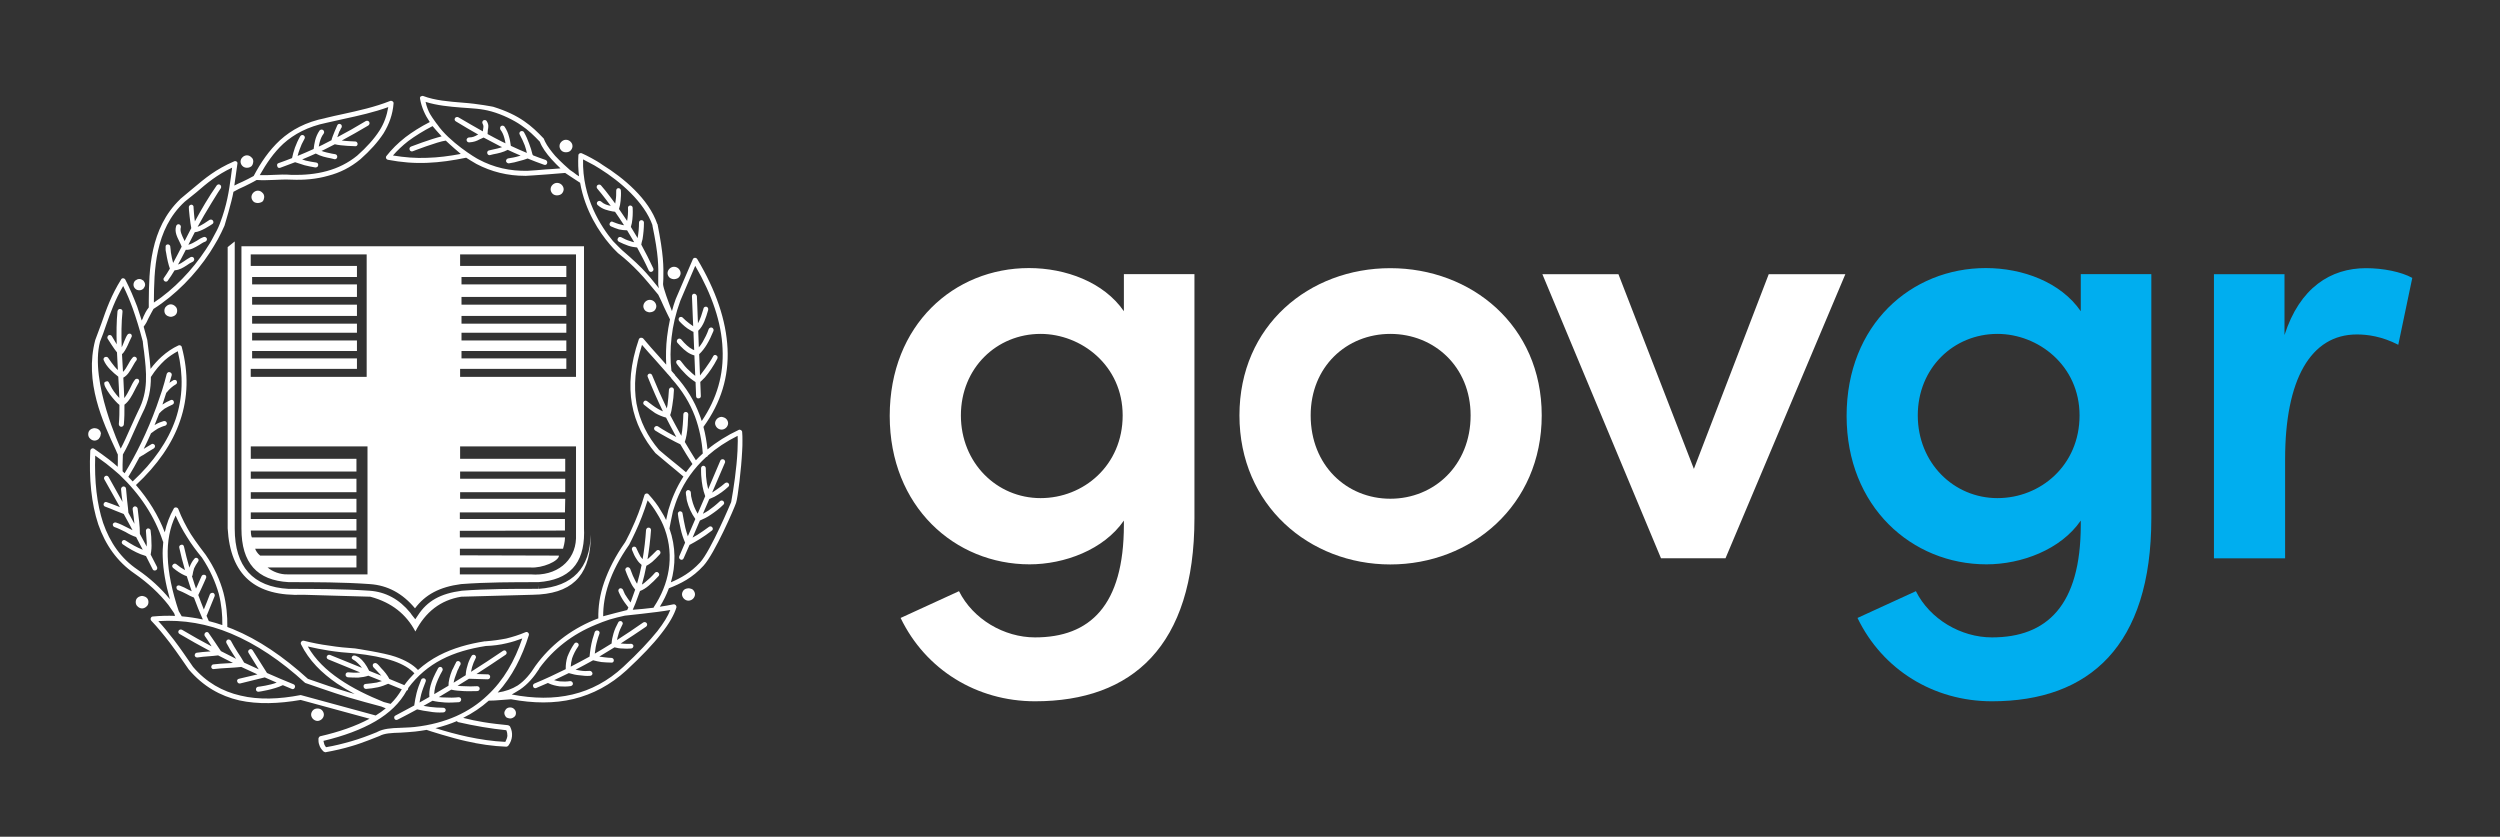
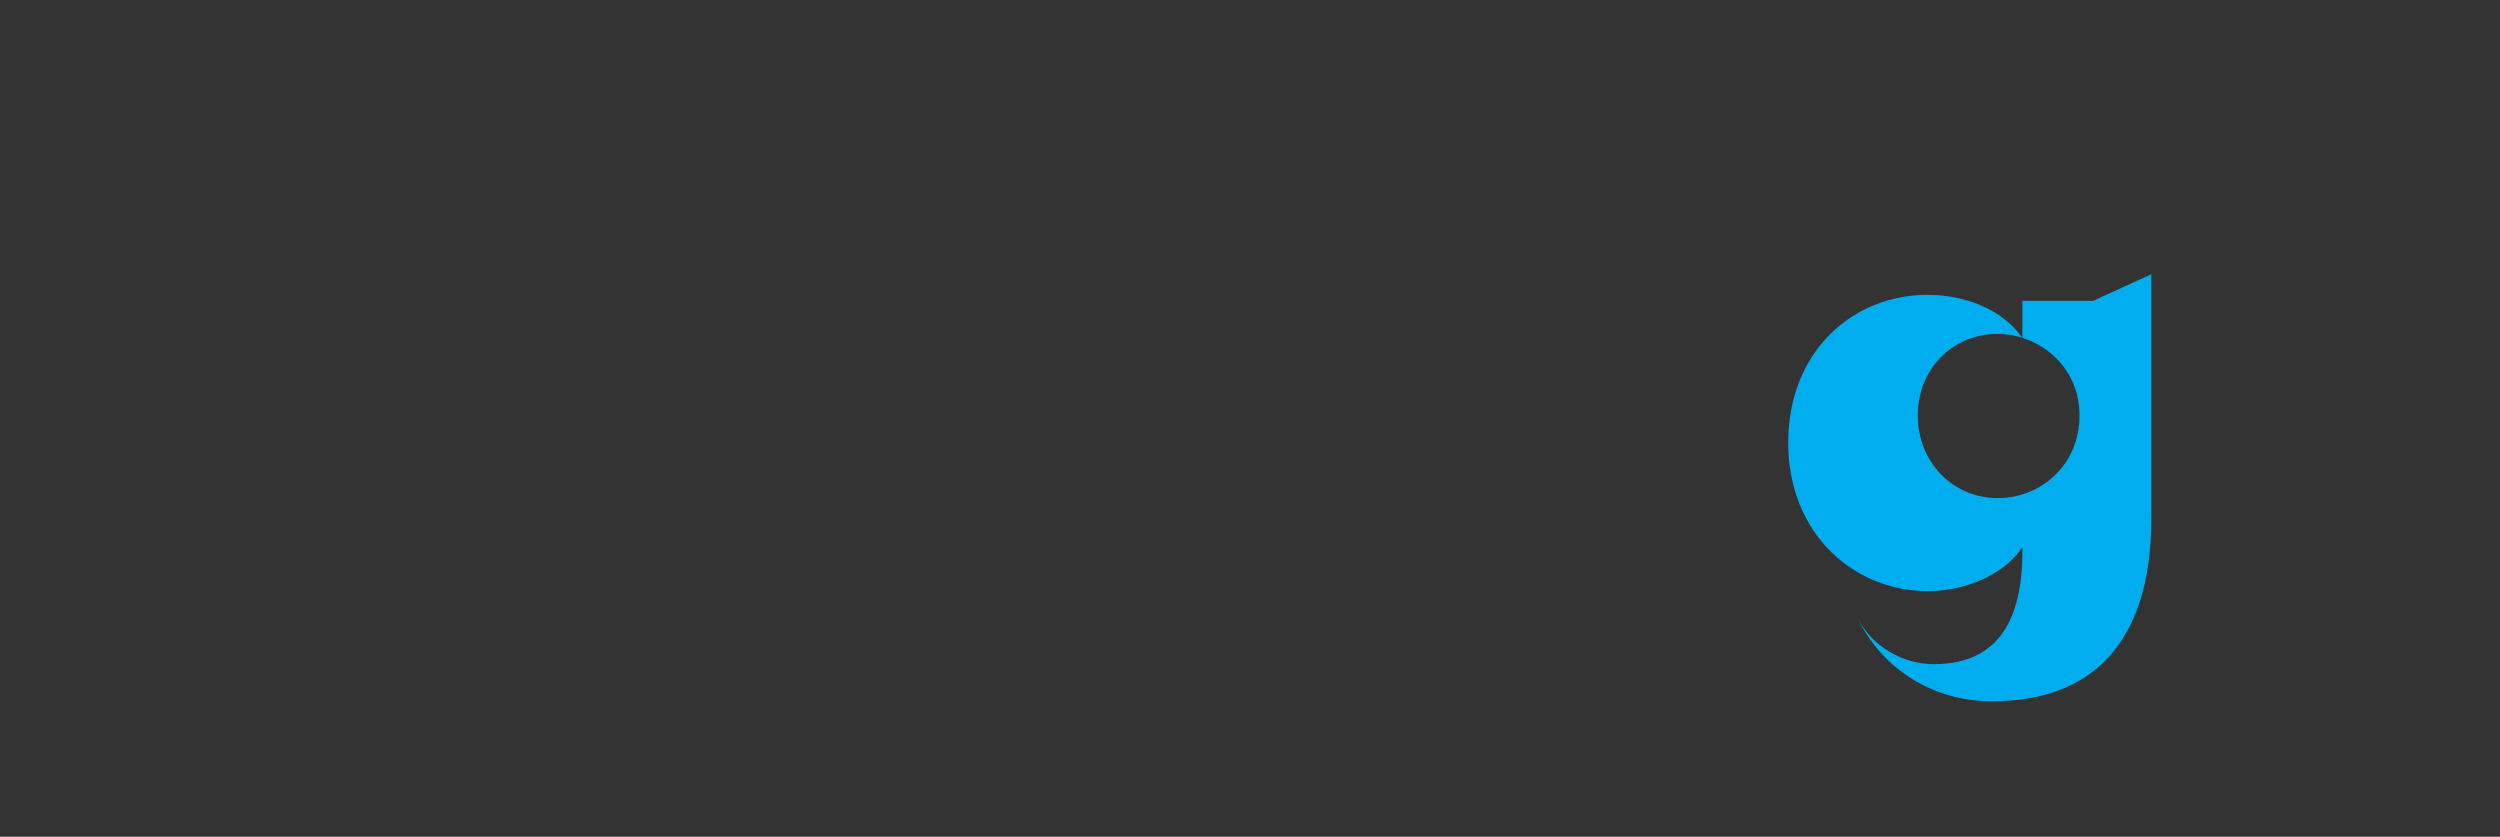
<svg xmlns="http://www.w3.org/2000/svg" xmlns:ns1="http://sodipodi.sourceforge.net/DTD/sodipodi-0.dtd" xmlns:ns2="http://www.inkscape.org/namespaces/inkscape" width="450" height="150.61" version="1.1" id="svg1" ns1:docname="govgr-logo.svg" ns2:version="1.3 (0e150ed6c4, 2023-07-21)">
  <rect width="100%" height="100%" fill="#333333" stroke="none" />
  <defs id="defs1" />
  <ns1:namedview id="namedview1" pagecolor="#ffffff" bordercolor="#666666" borderopacity="1.0" ns2:showpageshadow="2" ns2:pageopacity="0.0" ns2:pagecheckerboard="true" ns2:deskcolor="#d1d1d1" ns2:zoom="2.5955556" ns2:cx="225" ns2:cy="75.321062" ns2:window-width="1920" ns2:window-height="1121" ns2:window-x="-7" ns2:window-y="-7" ns2:window-maximized="1" ns2:current-layer="g1" />
  <style type="text/css" id="style1">.st0{fill:#FFFFFF;} .st1{fill:#00AEEF;}</style>
  <g id="g1">
    <title id="title1">Layer 1</title>
-     <path id="svg_1" d="m 215,49.361 v 43.91 c 0,22.99 -11.17,32.96 -28.69,32.96 -10.51,0 -19.71,-5.69 -24.2,-15 l 10.51,-4.82 c 2.52,5.04 8.1,8.32 13.69,8.32 9.85,0 15.99,-5.69 15.99,-20.26 v -0.77 c -3.61,5.26 -10.73,7.88 -16.97,7.88 -13.47,0 -25.18,-10.4 -25.18,-26.72 0,-16.42 11.61,-26.61 25.07,-26.61 6.57,0 13.47,2.52 17.08,7.77 v -6.68 H 215 Z m -12.92,25.41 c 0,-8.98 -7.45,-14.67 -14.78,-14.67 -7.88,0 -14.34,6.13 -14.34,14.67 0,8.54 6.46,14.89 14.34,14.89 7.77,0 14.78,-5.91 14.78,-14.89 z" class="st0" />
-     <path id="svg_2" d="m 223.1,74.771 c 0,-16.21 12.59,-26.5 27.15,-26.5 14.56,0 27.26,10.29 27.26,26.5 0,16.21 -12.7,26.83 -27.26,26.83 -14.55,-0.01 -27.15,-10.63 -27.15,-26.83 z m 41.61,0 c 0,-8.76 -6.57,-14.67 -14.45,-14.67 -7.88,0 -14.34,5.91 -14.34,14.67 0,8.98 6.46,15 14.34,15 7.88,0 14.45,-6.02 14.45,-15 z" class="st0" />
-     <path id="svg_3" d="M 332.16,49.361 310.59,100.491 H 298.98 L 277.63,49.361 h 13.69 l 13.58,35.04 13.47,-35.04 z" class="st0" />
-     <path id="svg_4" d="m 387.24,49.361 v 43.91 c 0,22.99 -11.17,32.96 -28.69,32.96 -10.51,0 -19.71,-5.69 -24.2,-15 l 10.51,-4.82 c 2.52,5.04 8.1,8.32 13.69,8.32 9.85,0 15.99,-5.69 15.99,-20.26 v -0.77 c -3.61,5.26 -10.73,7.88 -16.97,7.88 -13.47,0 -25.18,-10.4 -25.18,-26.72 0,-16.42 11.61,-26.61 25.07,-26.61 6.57,0 13.47,2.52 17.08,7.77 v -6.68 h 12.7 z m -12.92,25.41 c 0,-8.98 -7.45,-14.67 -14.78,-14.67 -7.88,0 -14.34,6.13 -14.34,14.67 0,8.54 6.46,14.89 14.34,14.89 7.77,0 14.78,-5.91 14.78,-14.89 z" class="st1" />
-     <path id="svg_5" d="m 434.21,50.021 -2.52,12.04 c -2.96,-1.53 -5.58,-1.86 -7.45,-1.86 -8.32,0 -12.92,8.1 -12.92,22.45 V 100.501 H 398.51 V 49.361 h 12.7 v 10.95 c 2.74,-8.54 8.32,-12.04 14.67,-12.04 3.08,0 6.36,0.66 8.33,1.75 z" class="st1" />
+     <path id="svg_4" d="m 387.24,49.361 v 43.91 c 0,22.99 -11.17,32.96 -28.69,32.96 -10.51,0 -19.71,-5.69 -24.2,-15 c 2.52,5.04 8.1,8.32 13.69,8.32 9.85,0 15.99,-5.69 15.99,-20.26 v -0.77 c -3.61,5.26 -10.73,7.88 -16.97,7.88 -13.47,0 -25.18,-10.4 -25.18,-26.72 0,-16.42 11.61,-26.61 25.07,-26.61 6.57,0 13.47,2.52 17.08,7.77 v -6.68 h 12.7 z m -12.92,25.41 c 0,-8.98 -7.45,-14.67 -14.78,-14.67 -7.88,0 -14.34,6.13 -14.34,14.67 0,8.54 6.46,14.89 14.34,14.89 7.77,0 14.78,-5.91 14.78,-14.89 z" class="st1" />
    <g id="svg_11">
-       <path id="svg_12" d="m116.95,56.22c0.12,0 0.22,-0.02 0.33,-0.05c0.2,-0.05 0.38,-0.12 0.51,-0.25c0.2,-0.2 0.35,-0.5 0.35,-0.8c0,-0.3 -0.15,-0.6 -0.35,-0.8c-0.2,-0.2 -0.49,-0.35 -0.84,-0.35c-0.3,0 -0.6,0.15 -0.8,0.35c-0.2,0.2 -0.35,0.5 -0.35,0.8c0,0.3 0.15,0.6 0.35,0.8c0.13,0.12 0.29,0.2 0.47,0.24c0.11,0.04 0.22,0.06 0.33,0.06zm-25.13,71.12c-0.3,0 -0.54,0.1 -0.74,0.3c-0.15,0.2 -0.3,0.45 -0.3,0.69c0,0.3 0.15,0.55 0.3,0.75c0.13,0.1 0.29,0.16 0.46,0.2c0.09,0.03 0.19,0.05 0.29,0.05c0.11,0 0.22,-0.02 0.32,-0.05c0.08,-0.03 0.15,-0.07 0.22,-0.11c0.01,0 0.02,-0.01 0.02,-0.01c0.06,-0.04 0.12,-0.07 0.18,-0.13c0.2,-0.15 0.3,-0.39 0.3,-0.69c0,-0.25 -0.1,-0.5 -0.3,-0.69c-0.2,-0.21 -0.45,-0.31 -0.75,-0.31zm32.39,-21.41c-0.06,-0.02 -0.13,-0.03 -0.19,-0.04c-0.02,0 -0.33,0.01 -0.43,0.05c-0.18,0.04 -0.35,0.12 -0.48,0.24c-0.2,0.2 -0.35,0.5 -0.35,0.8c0,0.29 0.15,0.59 0.35,0.79c0.2,0.2 0.49,0.35 0.79,0.35c0.35,0 0.65,-0.15 0.85,-0.35c0.2,-0.2 0.35,-0.5 0.35,-0.79c0,-0.3 -0.15,-0.6 -0.35,-0.8c-0.14,-0.14 -0.33,-0.21 -0.54,-0.25zm-65.91,22.7c0,-0.3 -0.15,-0.6 -0.35,-0.8c-0.2,-0.2 -0.5,-0.3 -0.8,-0.3s-0.6,0.1 -0.8,0.3c-0.2,0.2 -0.35,0.5 -0.35,0.8c0,0.3 0.15,0.6 0.35,0.79c0.2,0.2 0.5,0.35 0.8,0.35s0.6,-0.15 0.8,-0.35c0.2,-0.19 0.35,-0.49 0.35,-0.79zm71.61,-53.59l-0.05,0c-0.29,0 -0.59,0.15 -0.8,0.35c-0.19,0.2 -0.35,0.49 -0.35,0.79c0,0.3 0.16,0.6 0.35,0.8c0.2,0.2 0.5,0.35 0.8,0.35l0.05,0c0.3,0 0.6,-0.15 0.8,-0.35c0.2,-0.2 0.35,-0.49 0.35,-0.8c0,-0.3 -0.15,-0.6 -0.35,-0.79c-0.2,-0.2 -0.5,-0.3 -0.8,-0.35zm-31.68,-46.24c-0.76,-0.25 -1.51,-0.54 -2.26,-0.83c-0.04,-0.04 -0.08,-0.1 -0.12,-0.16c-0.15,-0.64 -0.35,-1.29 -0.6,-1.94c-0.25,-0.69 -0.54,-1.39 -0.94,-2.08c-0.1,-0.2 -0.4,-0.25 -0.6,-0.15c-0.2,0.1 -0.3,0.4 -0.15,0.6c0.35,0.65 0.65,1.29 0.9,1.94c0.15,0.44 0.28,0.9 0.38,1.35c-0.96,-0.4 -1.92,-0.82 -2.89,-1.28c-0.09,-0.55 -0.15,-1.11 -0.33,-1.66c-0.15,-0.6 -0.4,-1.19 -0.8,-1.79c-0.15,-0.2 -0.44,-0.25 -0.64,-0.1c-0.2,0.15 -0.2,0.45 -0.1,0.65c0.35,0.45 0.55,0.94 0.7,1.49c0.09,0.32 0.15,0.64 0.21,0.96c-0.22,-0.1 -0.44,-0.2 -0.65,-0.31c-0.86,-0.43 -1.72,-0.89 -2.58,-1.36c0,-0.29 0.05,-0.48 0.05,-0.73c0.1,-0.5 0.2,-0.94 -0.2,-1.59c-0.1,-0.2 -0.35,-0.25 -0.6,-0.15c-0.2,0.15 -0.25,0.4 -0.15,0.59c0.24,0.4 0.15,0.65 0.1,0.99c-0.02,0.13 -0.04,0.27 -0.05,0.41c-1.45,-0.81 -2.91,-1.66 -4.41,-2.54c-0.2,-0.1 -0.5,-0.05 -0.6,0.15c-0.15,0.2 -0.05,0.49 0.15,0.59c1.36,0.83 2.7,1.62 4.03,2.37c-0.05,0.02 -0.1,0.05 -0.16,0.07c-0.45,0.25 -0.84,0.45 -1.49,0.45c-0.25,0 -0.45,0.25 -0.45,0.44c0,0.25 0.2,0.45 0.45,0.45c0.85,-0.05 1.34,-0.24 1.89,-0.54c0.23,-0.1 0.47,-0.21 0.73,-0.33c0.97,0.53 1.94,1.04 2.89,1.52c0.14,0.08 0.29,0.14 0.43,0.2c-0.54,0.2 -1.12,0.32 -1.72,0.45c-0.2,0.05 -0.4,0.1 -0.65,0.15c-0.2,0.05 -0.35,0.24 -0.3,0.49c0.05,0.25 0.25,0.4 0.49,0.35l0.6,-0.15c0.91,-0.17 1.77,-0.36 2.6,-0.8c0.77,0.36 1.54,0.71 2.32,1.04c-0.11,0.03 -0.24,0.07 -0.35,0.1c-0.64,0.2 -1.24,0.3 -1.88,0.4c-0.25,0.05 -0.4,0.25 -0.4,0.5c0.05,0.25 0.3,0.4 0.5,0.4c0.69,-0.1 1.34,-0.25 1.98,-0.45c0.46,-0.1 0.93,-0.25 1.41,-0.43c0.98,0.4 1.96,0.78 2.96,1.13c0.25,0.1 0.5,-0.05 0.54,-0.25c0.11,-0.26 -0.04,-0.51 -0.24,-0.61zm-72.34,78.53c-0.1,-0.03 -0.21,-0.06 -0.32,-0.06c-0.11,0 -0.22,0.02 -0.32,0.06c-0.18,0.05 -0.35,0.12 -0.47,0.24c-0.25,0.2 -0.35,0.5 -0.35,0.8c0,0.3 0.1,0.6 0.35,0.8c0.2,0.2 0.49,0.35 0.79,0.35c0.3,0 0.6,-0.15 0.8,-0.35c0.25,-0.2 0.35,-0.5 0.35,-0.8c0,-0.3 -0.1,-0.6 -0.35,-0.8c-0.13,-0.12 -0.3,-0.19 -0.48,-0.24zm89.54,-63.3c0.01,-0.13 0.04,-0.27 0.08,-0.43c0.05,-0.2 0.1,-0.35 0.15,-0.55c0.15,-0.94 0.25,-1.94 0.25,-2.98c0,-0.25 -0.2,-0.44 -0.45,-0.44c-0.25,0 -0.44,0.2 -0.44,0.44c0,0.98 -0.1,1.91 -0.25,2.79c-0.39,-0.68 -0.8,-1.35 -1.21,-2.01c0.03,-0.07 0.11,-0.53 0.17,-0.68c0.15,-0.84 0.2,-1.79 0.15,-2.78c0,-0.2 -0.2,-0.4 -0.44,-0.4c-0.25,0 -0.45,0.25 -0.4,0.45c0.04,0.81 -0.03,1.63 -0.16,2.33c-0.47,-0.72 -0.96,-1.43 -1.46,-2.15c0.15,-0.45 0.24,-0.95 0.29,-1.47c0.05,-0.6 0.1,-1.24 0.05,-1.83c0,-0.25 -0.2,-0.45 -0.44,-0.45c-0.25,0 -0.4,0.2 -0.4,0.45c0,0.6 0,1.19 -0.1,1.74c-0.02,0.2 -0.05,0.39 -0.08,0.58c-0.3,-0.42 -0.62,-0.84 -0.96,-1.28c-0.5,-0.69 -1.04,-1.34 -1.59,-1.98c-0.15,-0.2 -0.45,-0.2 -0.65,-0.05c-0.15,0.15 -0.2,0.4 -0.05,0.6c0.54,0.64 1.1,1.34 1.59,1.99c0.29,0.37 0.57,0.76 0.86,1.14c-0.61,-0.12 -1.21,-0.29 -1.75,-0.79c-0.2,-0.15 -0.45,-0.15 -0.65,0.05c-0.15,0.15 -0.15,0.45 0.05,0.6c0.89,0.8 1.79,0.95 2.73,1.15c0.11,0 0.25,0.02 0.39,0.06c0.56,0.8 1.1,1.61 1.62,2.42c-0.24,-0.03 -0.47,-0.08 -0.66,-0.15c-0.5,-0.1 -0.9,-0.3 -1.34,-0.45c-0.2,-0.15 -0.45,-0.05 -0.55,0.2c-0.15,0.2 -0.05,0.49 0.2,0.6c0.44,0.2 0.94,0.4 1.44,0.55c0.47,0.09 0.95,0.16 1.46,0.16c0.44,0.71 0.87,1.43 1.28,2.15c-0.26,-0.05 -0.51,-0.12 -0.75,-0.22c-0.54,-0.15 -1.1,-0.4 -1.59,-0.69c-0.25,-0.1 -0.49,-0.05 -0.6,0.2c-0.15,0.2 -0.05,0.45 0.15,0.6c0.6,0.29 1.14,0.54 1.74,0.74c0.51,0.17 1.03,0.26 1.57,0.31c0.75,1.38 1.47,2.76 2.11,4.16c0.1,0.2 0.35,0.3 0.55,0.2c0.25,-0.1 0.35,-0.35 0.25,-0.6c-0.69,-1.47 -1.39,-2.88 -2.16,-4.28zm-13.57,-16.62c0.35,0 0.65,-0.1 0.84,-0.3c0.2,-0.2 0.35,-0.5 0.35,-0.8c0,-0.35 -0.15,-0.6 -0.35,-0.8c-0.2,-0.2 -0.49,-0.35 -0.84,-0.35c-0.3,0 -0.6,0.15 -0.8,0.35c-0.2,0.2 -0.35,0.44 -0.35,0.8c0,0.3 0.15,0.6 0.35,0.8c0.2,0.2 0.5,0.3 0.8,0.3zm19.14,22.8c0.1,0.03 0.21,0.05 0.32,0.05c0.12,0 0.23,-0.02 0.33,-0.05c0.2,-0.05 0.38,-0.12 0.51,-0.25c0.2,-0.19 0.35,-0.49 0.35,-0.79c0,-0.3 -0.15,-0.6 -0.35,-0.8c-0.2,-0.2 -0.5,-0.35 -0.85,-0.35c-0.29,0 -0.6,0.15 -0.8,0.35c-0.2,0.2 -0.35,0.49 -0.35,0.8c0,0.3 0.15,0.6 0.35,0.79c0.14,0.13 0.31,0.2 0.49,0.25zm-76.56,-20.01c0.35,0 0.6,-0.1 0.85,-0.3c0.13,-0.13 0.2,-0.31 0.25,-0.51c0.02,-0.09 0.05,-0.19 0.05,-0.29c0,-0.35 -0.1,-0.6 -0.35,-0.79c-0.2,-0.2 -0.45,-0.35 -0.8,-0.35c-0.3,0 -0.6,0.15 -0.79,0.35c-0.2,0.19 -0.35,0.44 -0.35,0.79c0,0.3 0.15,0.6 0.35,0.79c0.2,0.2 0.49,0.31 0.79,0.31zm-27.41,49.11c0.3,0 0.59,-0.15 0.79,-0.35l-0.02,-0.03c0.2,-0.2 0.32,-0.47 0.32,-0.77l0.05,0c0,-0.29 -0.1,-0.6 -0.35,-0.8c-0.12,-0.12 -0.29,-0.2 -0.47,-0.24c-0.1,-0.03 -0.21,-0.05 -0.32,-0.05c-0.12,0 -0.22,0.02 -0.32,0.05c-0.18,0.04 -0.35,0.12 -0.48,0.24c-0.25,0.2 -0.35,0.5 -0.35,0.8c0,0.3 0.1,0.6 0.35,0.8c0.2,0.21 0.5,0.35 0.8,0.35zm8.04,-27.06c0.3,0 0.54,-0.1 0.75,-0.3c0.15,-0.2 0.3,-0.44 0.3,-0.69c0,-0.3 -0.15,-0.54 -0.3,-0.74c-0.2,-0.15 -0.45,-0.3 -0.75,-0.3c-0.29,0 -0.54,0.15 -0.74,0.3c-0.2,0.2 -0.3,0.45 -0.3,0.74c0,0.25 0.1,0.49 0.3,0.69c0.19,0.2 0.45,0.3 0.74,0.3zm21.36,-15.7c0.11,0 0.21,-0.02 0.31,-0.05c0.19,-0.04 0.37,-0.11 0.53,-0.24c0.13,-0.13 0.2,-0.31 0.24,-0.5c0.03,-0.09 0.05,-0.19 0.05,-0.29c0,-0.3 -0.1,-0.6 -0.35,-0.8c-0.2,-0.2 -0.45,-0.35 -0.8,-0.35c-0.3,0 -0.6,0.15 -0.8,0.35c-0.2,0.2 -0.35,0.5 -0.35,0.8s0.15,0.6 0.35,0.8c0.13,0.13 0.29,0.2 0.48,0.24c0.12,0.02 0.23,0.04 0.34,0.04zm1.63,84.59l-2.57,-4.07c-0.15,-0.25 -0.4,-0.3 -0.6,-0.15c-0.2,0.1 -0.3,0.4 -0.15,0.6l1.83,2.96c-0.88,-0.4 -1.76,-0.8 -2.63,-1.21c-0.34,-0.62 -0.77,-1.28 -1.19,-1.9c-0.45,-0.69 -0.85,-1.39 -1.19,-2.03c-0.15,-0.2 -0.4,-0.3 -0.6,-0.2c-0.25,0.15 -0.3,0.4 -0.2,0.6l0,0.05l0.02,-0.01c0.34,0.68 0.78,1.36 1.22,2.04c0.17,0.26 0.34,0.52 0.5,0.77c-0.92,-0.45 -1.83,-0.92 -2.74,-1.39c-0.29,-0.44 -0.64,-0.94 -1.08,-1.62c-0.4,-0.54 -0.75,-1.14 -1.09,-1.58c-0.1,-0.25 -0.4,-0.3 -0.6,-0.15c-0.2,0.15 -0.24,0.4 -0.15,0.6c0.4,0.55 0.75,1.1 1.09,1.64c0.05,0.08 0.11,0.18 0.16,0.26c-1.8,-0.95 -3.58,-1.94 -5.33,-2.99c-0.2,-0.1 -0.5,-0.05 -0.6,0.15c-0.15,0.2 -0.05,0.5 0.15,0.6c1.85,1.09 3.72,2.14 5.6,3.14c-0.16,0.02 -0.32,0.03 -0.48,0.04c-0.69,0.05 -1.34,0.1 -1.99,0.2c-0.25,0 -0.4,0.25 -0.4,0.5c0.05,0.25 0.3,0.4 0.55,0.35c0.6,-0.1 1.24,-0.15 1.89,-0.2c0.58,-0.05 1.2,-0.09 1.78,-0.17c0.89,0.46 1.78,0.92 2.67,1.36c-0.31,0.02 -0.62,0.04 -0.93,0.06c-0.9,0.05 -1.79,0.1 -2.58,0.2c-0.25,0 -0.4,0.25 -0.4,0.5c0.05,0.24 0.25,0.4 0.49,0.34c0.79,-0.1 1.69,-0.15 2.53,-0.2c0.83,-0.04 1.65,-0.1 2.39,-0.18c0.97,0.45 1.94,0.9 2.91,1.34l-3.34,0.79c-0.25,0.05 -0.4,0.3 -0.3,0.5c0.05,0.24 0.3,0.4 0.5,0.35l4.45,-1.1c0.71,0.32 1.43,0.63 2.15,0.94c-1.13,0.46 -3.22,0.75 -3.37,0.75c-0.25,0.05 -0.4,0.3 -0.35,0.54c0,0.2 0.25,0.4 0.49,0.35c0.1,0 2.72,-0.4 4.34,-1.18c0.54,0.22 1.07,0.45 1.62,0.68c0.2,0.1 0.44,0 0.54,-0.25c0.1,-0.25 0,-0.5 -0.25,-0.6c-1.58,-0.64 -3.18,-1.32 -4.76,-2.02zm85.53,-43.37c0,-0.29 -0.35,-0.5 -0.59,-0.4c-2.16,1.01 -4.04,2.2 -5.65,3.53c-0.15,-1.36 -0.37,-2.71 -0.73,-4.06c3.18,-4.37 4.58,-9.07 4.34,-14.07c-0.25,-5.11 -2.08,-10.48 -5.46,-16.14c-0.2,-0.3 -0.65,-0.3 -0.79,0.04l-3.08,7.16c-0.27,0.73 -0.49,1.45 -0.68,2.17c-0.61,-1.56 -1.6,-4.23 -1.6,-4.86c0,-0.29 0.05,-0.59 0.05,-0.89c0.05,-2.39 0.05,-4.32 -1.04,-9.88l-0.05,-0.05c-1.54,-4.52 -6.06,-8.29 -9.84,-10.63c-0.69,-0.5 -1.39,-0.89 -2.03,-1.24c-0.65,-0.35 -1.24,-0.65 -1.69,-0.84c-0.3,-0.15 -0.64,0.05 -0.64,0.35c-0.08,1.32 -0.03,2.58 0.12,3.78c-0.16,-0.11 -0.31,-0.21 -0.47,-0.3c-0.33,-0.25 -0.67,-0.54 -1.18,-0.85c-0.01,-0.01 -0.01,-0.01 -0.02,-0.02c-0.08,-0.05 -1.77,-1.56 -2.63,-2.51c-0.73,-0.86 -1.43,-1.76 -1.82,-2.57c-0.09,-0.17 -0.14,-0.36 -0.22,-0.5l0.01,-0.01c-0.03,-0.03 -0.05,-0.05 -0.07,-0.08c0,0 -0.01,0 -0.01,-0.01c0,0 0,0 0,0c-1.06,-1.11 -2.09,-2.13 -3.49,-3.09c-1.44,-0.99 -3.18,-1.84 -5.56,-2.58c0,0 -2.68,-0.54 -5.52,-0.74c-2.48,-0.2 -4.96,-0.4 -7.05,-1.19l0,0c-0.07,-0.02 -0.13,-0.04 -0.17,-0.03c-0.24,0.05 -0.35,0.11 -0.39,0.22c-0.04,0.11 -0.07,0.1 -0.03,0.31c0.28,1.57 0.9,2.92 1.75,4.18c-1.68,0.86 -3.14,1.79 -4.38,2.73c-1.39,1.09 -2.48,2.19 -3.42,3.38c-0.2,0.25 -0.05,0.64 0.3,0.69c2.38,0.45 4.72,0.65 7.1,0.54c2.26,-0.09 4.53,-0.42 6.95,-0.92c0.09,0.06 1.29,0.82 1.84,1.12c2.67,1.41 5.66,2.15 8.78,2.14l0,0.01c0,0 2.79,-0.16 3.88,-0.26c1.09,-0.1 3.29,-0.26 3.32,-0.27c0.05,0.02 2.21,1.49 2.69,1.77c0.91,5.12 3.52,8.96 5.32,11.06c0.45,0.55 0.84,0.94 1.14,1.24c0.29,0.3 0.49,0.5 0.6,0.55c1.14,0.9 2.28,1.94 3.47,3.18c1.18,1.23 2.31,2.65 3.54,4.12l0,0c0.35,0.69 0.69,1.44 1.04,2.23c0.39,0.79 0.73,1.57 1.07,2.21c-0.23,1.07 -0.41,2.13 -0.53,3.16c-0.2,1.7 -0.23,3.37 -0.15,4.99c-0.43,-0.48 -0.86,-0.97 -1.29,-1.46c-0.94,-1.05 -1.94,-2.14 -2.83,-3.23c-0.25,-0.25 -0.65,-0.2 -0.8,0.1c-1.54,4.47 -1.84,8.34 -1.24,11.72c0.6,3.38 2.14,6.31 4.22,8.79c0,0 1.64,1.39 2.48,2.08c0.84,0.7 1.72,1.4 2.56,2.14c-0.64,1 -1.2,2.04 -1.67,3.13c-0.4,0.9 -0.74,1.89 -1.04,2.88c-0.15,0.61 -0.29,1.21 -0.41,1.82c-0.27,-0.56 -0.57,-1.12 -0.93,-1.66c-0.59,-1.05 -1.34,-1.99 -2.23,-2.98c-0.2,-0.25 -0.65,-0.15 -0.74,0.15c-0.65,2.23 -1.44,4.32 -2.39,6.31c-0.15,0.4 -0.35,0.74 -0.55,1.14c-0.14,0.34 -0.54,1.04 -0.54,1.04c-1.79,2.53 -2.98,4.96 -3.77,7.2c-0.8,2.28 -1.09,4.47 -1.05,6.5c-0.27,0.1 -0.53,0.2 -0.79,0.3c-4.37,1.84 -7.85,4.57 -10.53,8.25c-0.94,1.49 -1.94,2.68 -3.18,3.52c-1.05,0.65 -2.23,1.08 -3.62,1.28c2.61,-2.86 4.39,-6.42 5.61,-10.32c0.1,-0.35 -0.24,-0.7 -0.6,-0.54c-1.14,0.49 -2.28,0.84 -3.48,1.14c-1.24,0.24 -2.43,0.4 -3.73,0.5l-0.08,0l0.07,0.3l0.01,0.12l-0.07,-0.43c-2.93,0.45 -5.76,1.24 -8.25,2.53c-1.37,0.71 -2.65,1.59 -3.82,2.64c-0.91,-0.98 -2.29,-1.77 -4.08,-2.39c-1.94,-0.69 -7.25,-1.49 -7.25,-1.49c-1.54,-0.1 -3.08,-0.25 -4.62,-0.5c-1.54,-0.2 -3.08,-0.5 -4.62,-0.89c-0.35,-0.05 -0.64,0.3 -0.49,0.64c1.44,2.93 3.73,5.17 6.46,7.05c1.01,0.68 2.08,1.31 3.2,1.9c-0.31,-0.09 -0.6,-0.17 -0.92,-0.26c-2.51,-0.74 -5.02,-1.58 -7.49,-2.46c-4.44,-4.03 -8.93,-7.08 -13.52,-8.96c-0.33,-0.14 -0.66,-0.25 -0.99,-0.38c0.03,-2.02 -0.16,-4.05 -0.7,-6.17c-0.6,-2.19 -1.59,-4.47 -3.18,-6.8c0,0 -1.84,-2.39 -2.68,-3.73c-0.85,-1.39 -1.64,-2.88 -2.28,-4.57c-0.15,-0.3 -0.65,-0.35 -0.8,-0.05c-0.75,1.33 -1.29,2.75 -1.62,4.28c-1.17,-3.04 -2.9,-5.88 -5.19,-8.51c3.87,-3.6 6.57,-7.49 7.95,-11.57c1.44,-4.18 1.54,-8.6 0.3,-13.26c-0.05,-0.3 -0.4,-0.4 -0.6,-0.3c-1.09,0.5 -2.09,1.19 -3.03,2.03c-0.7,0.63 -1.37,1.36 -1.99,2.19c-0.07,-1.04 -0.2,-2.1 -0.34,-3.17c-0.1,-0.7 -0.25,-2.04 -0.25,-2.04c-0.22,-0.85 -0.44,-1.64 -0.65,-2.38c0.44,-0.59 0.67,-1.05 0.85,-1.49c0.2,-0.45 0.9,-1.65 0.92,-1.71c3.91,-2.48 7.53,-6.15 10.15,-10.16c0.5,-0.79 0.99,-1.59 1.44,-2.39c0.45,-0.84 0.84,-1.64 1.19,-2.43c0,0 1.31,-4.3 1.61,-6.1c0.67,-0.38 1.34,-0.72 2.01,-1c0.69,-0.35 1.43,-0.69 2.16,-1.13c1.07,0.07 2.06,0.03 3.1,-0.01c1.04,-0.05 2.04,-0.1 3.13,-0.05c2.33,0.1 4.57,-0.1 6.65,-0.7c2.09,-0.54 4.02,-1.49 5.81,-2.98c1.74,-1.54 3.13,-3.08 4.17,-4.67c0.99,-1.64 1.64,-3.38 1.79,-5.37c0.05,-0.3 -0.3,-0.55 -0.6,-0.45c-2.73,1.09 -5.66,1.74 -8.59,2.38c-0.99,0.2 -2.04,0.45 -3.08,0.7l0,0.01c-3.55,0.7 -6.12,2.13 -8.15,3.96c-2.01,1.86 -3.49,4.06 -4.76,6.46c-0.67,0.37 -1.33,0.71 -2.04,1.04c-0.47,0.2 -0.95,0.43 -1.44,0.68c0.07,-0.47 0.14,-0.95 0.2,-1.42c0.1,-0.8 0.25,-1.69 0.35,-2.49c0.1,-0.35 -0.3,-0.6 -0.6,-0.44c-3.33,1.44 -5.21,3.03 -7.45,4.91c-0.65,0.55 -2.25,1.88 -2.25,1.88l0.01,0.01c-5.5,5.26 -5.61,12.88 -5.66,18.27l0,1.22c-0.51,0.64 -0.71,1.15 -0.94,1.61c-0.08,0.24 -0.18,0.48 -0.33,0.75c-0.27,-0.88 -0.54,-1.7 -0.81,-2.49c-0.65,-1.69 -1.29,-3.23 -2.14,-4.87c-0.15,-0.29 -0.6,-0.35 -0.75,-0.05c-1.79,2.88 -2.63,5.27 -3.58,8c-0.35,0.89 -1.09,2.93 -1.09,2.93c-1.99,7.55 1.39,14.8 3.72,19.81c0.12,0.32 0.27,0.63 0.35,0.79l0,1.3c0,0.23 0,0.44 -0.02,0.9c-0.51,-0.45 -1.03,-0.89 -1.56,-1.3c-0.85,-0.65 -1.74,-1.29 -2.68,-1.94c-0.3,-0.2 -0.65,0 -0.7,0.35c-0.25,5.06 0.2,9.53 1.44,13.26c1.29,3.72 3.42,6.71 6.51,8.84c2.43,1.69 4.47,3.57 6.11,5.66c0.3,0.45 0.6,0.84 0.9,1.29c0.05,0.08 0.11,0.17 0.16,0.26c0.05,0.14 0.09,0.28 0.14,0.42c-1.32,-0.05 -2.64,-0.02 -3.99,0.11c-0.35,0 -0.54,0.45 -0.3,0.75c1.14,1.19 2.23,2.53 3.38,4.02c1.14,1.49 3.38,4.77 3.38,4.77c2.58,3.03 5.66,4.77 9.09,5.56c3.39,0.74 7.12,0.6 11.05,-0.08l12.4,3.38c-2.48,1.33 -5.45,2.37 -8.9,3.16c-0.15,0.05 -0.3,0.3 -0.3,0.45c0,0.35 0,0.74 0.15,1.09c0.1,0.39 0.35,0.79 0.75,1.19c0.05,0.05 0.3,0.15 0.35,0.15c1.64,-0.3 3.23,-0.65 4.82,-1.14c1.64,-0.45 4.92,-1.79 4.92,-1.79c0.89,-0.5 2.19,-0.55 3.77,-0.6c0.8,-0.05 1.64,-0.1 2.64,-0.2c0.71,-0.08 1.4,-0.18 2.07,-0.3c0.05,0.05 4.78,1.54 7.17,2.04c2.33,0.54 4.72,0.89 7.2,0.99c0.1,0 0.29,-0.11 0.35,-0.2c0.4,-0.54 0.6,-1.14 0.65,-1.69c0.05,-0.6 -0.05,-1.14 -0.35,-1.74c-0.05,-0.1 -0.25,-0.2 -0.35,-0.24c-1.44,-0.15 -2.93,-0.3 -4.42,-0.55c-1.25,-0.2 -2.46,-0.46 -3.67,-0.77c1.73,-0.86 3.26,-1.9 4.61,-3.1c0.75,0 1.37,-0.05 1.99,-0.1c0.67,-0.05 1.34,-0.1 2.02,-0.15c4.01,0.74 7.77,0.79 11.24,-0.05c3.48,-0.85 6.65,-2.53 9.54,-5.17c2.73,-2.53 4.82,-4.72 6.26,-6.6c1.49,-1.89 2.33,-3.42 2.73,-4.72c0.05,-0.3 -0.2,-0.6 -0.54,-0.55c-0.82,0.18 -1.64,0.31 -2.45,0.43c0.65,-1.05 1.2,-2.16 1.63,-3.32c2.13,-0.84 4.21,-1.84 6.24,-4.07c1.99,-2.18 5.54,-10.33 5.86,-11.32c0.32,-1 0.94,-6.16 1.09,-9.34c0.05,-0.64 0.05,-1.24 0.05,-1.84c0,-0.5 0,-1.05 -0.05,-1.55zm-56.72,-49.36c-2.04,0.09 -4.07,-0.08 -6.14,-0.42c0.78,-0.9 1.67,-1.75 2.76,-2.6c1.23,-0.91 2.68,-1.82 4.37,-2.69c0.07,0.08 1.12,1.32 1.63,1.85c-1.95,0.47 -5.5,1.83 -5.5,1.83c-0.25,0.1 -0.35,0.35 -0.25,0.6c0.05,0.2 0.35,0.35 0.55,0.25c0,0 4.51,-1.75 5.95,-1.92c0.71,0.7 2.58,2.31 2.7,2.4c-2.08,0.39 -4.09,0.65 -6.07,0.7zm21.46,2.08c-1.14,0.1 -2.28,0.2 -3.28,0.25c-3.23,0.1 -6.21,-0.6 -8.89,-2.04c-0.55,-0.25 -5.3,-3.16 -7.45,-6.3c-0.06,-0.08 -0.25,-0.29 -0.57,-0.77c-0.32,-0.5 -1.09,-1.32 -1.54,-3.29c2.04,0.64 4.29,0.86 6.53,1.03c1.84,0.15 3.47,0.16 5.36,0.7c1.89,0.53 3.98,1.54 5.32,2.48c1.31,0.87 2.34,1.89 3.36,2.96c0.36,0.98 1.18,2.13 2.1,3.15c0.54,0.61 1.12,1.17 1.62,1.65c-0.87,0.07 -1.73,0.14 -2.56,0.18zm17.23,17.83c-1.18,-1.23 -3.58,-3.28 -3.58,-3.28c-0.05,-0.05 -1.19,-1.14 -1.64,-1.64c-2.12,-2.55 -5.57,-7.75 -5.39,-14.71c0.33,0.16 0.67,0.34 1.06,0.56c0.6,0.29 1.29,0.69 1.99,1.14c3.61,2.27 7.95,5.93 9.46,10.18l-0.03,0.01c1.14,5.46 1.09,7.35 1.05,9.68l0,0.89c0,0.16 0.05,0.42 0.13,0.74c-1.01,-1.29 -2.03,-2.51 -3.05,-3.57zm-64.56,-22.45c1.94,-1.74 4.42,-3.08 7.79,-3.77c1.04,-0.25 2.04,-0.44 3.08,-0.69c2.73,-0.59 5.42,-1.19 8.02,-2.13c-0.25,1.51 -0.75,2.92 -1.57,4.21c-0.99,1.54 -2.34,3.03 -4.02,4.52c-1.64,1.34 -3.48,2.24 -5.46,2.78c-1.99,0.55 -4.12,0.74 -6.36,0.69c-1.14,-0.1 -2.18,-0.05 -3.23,0c-0.82,0.04 -1.65,0.08 -2.49,0.04c1.19,-2.1 2.49,-4.03 4.24,-5.65zm-23.3,28.26c0.05,-5.31 0.1,-12.81 5.56,-17.83c0.75,-0.6 1.39,-1.14 2.04,-1.64c2.01,-1.74 3.74,-3.18 6.48,-4.48c-0.08,0.6 -0.15,1.15 -0.22,1.7c-0.35,2.53 -0.7,5.01 -1.99,8.39c-0.3,0.8 -0.7,1.54 -1.14,2.33c-0.4,0.8 -0.89,1.59 -1.39,2.33c-2.45,3.72 -5.75,7.16 -9.34,9.53c0,-0.09 0,-0.21 0,-0.33zm33.43,68.14c-2.37,-1.61 -4.37,-3.51 -5.73,-5.9c1.26,0.29 2.51,0.54 3.79,0.74c1.52,0.24 3.04,0.39 4.62,0.49l0,0c2.78,0.3 5.17,0.75 7.05,1.39c1.66,0.58 2.92,1.33 3.73,2.21c-0.64,0.65 -1.25,1.35 -1.81,2.13c-0.9,-0.39 -1.8,-0.76 -2.7,-1.12c-0.32,-0.63 -0.85,-1.32 -1.46,-1.93c-0.1,-0.15 -0.73,-0.86 -0.83,-0.86c-0.19,-0.12 -0.42,-0.07 -0.61,0.07c-0.13,0.17 -0.1,0.42 0.01,0.58l0,0.01c0,0 1.25,1.3 1.45,1.55c-0.73,-0.29 -1.46,-0.58 -2.19,-0.88c-0.53,-1.09 -1.15,-1.9 -1.75,-2.35c-0.15,-0.1 -0.3,-0.2 -0.45,-0.25c-0.15,-0.1 -0.3,-0.15 -0.45,-0.15c-0.25,-0.05 -0.45,0.15 -0.5,0.4c-0.05,0.2 0.5,0.49 0.6,0.54c0.1,0.05 0.92,0.78 1.25,1.28c-1.83,-0.75 -3.71,-1.52 -5.72,-2.32c-0.24,-0.1 -0.49,0 -0.6,0.24c-0.1,0.2 0.05,0.5 0.25,0.55c1.81,0.75 3.75,1.55 5.75,2.35c-0.13,0.01 -0.25,0.02 -0.39,0.03c-0.54,0.05 -1.14,0 -1.78,-0.05c-0.25,0 -0.45,0.15 -0.45,0.4c-0.05,0.25 0.15,0.45 0.4,0.5c0.65,0.05 1.29,0.05 1.89,0.05c0.63,-0.05 1.26,-0.15 1.8,-0.34c0.8,0.32 1.62,0.65 2.44,0.97c-0.29,0.1 -0.6,0.19 -0.91,0.26c-0.65,0.1 -1.34,0.2 -1.99,0.25c-0.25,0 -0.44,0.2 -0.4,0.45c0,0.25 0.2,0.45 0.45,0.45c0.7,-0.05 1.44,-0.15 2.14,-0.3c0.64,-0.14 1.24,-0.37 1.84,-0.63c0.81,0.34 1.63,0.67 2.45,1c-0.53,0.95 -1.21,1.82 -2.01,2.62c-0.41,-0.11 -0.82,-0.22 -1.23,-0.33c-2.89,-1.17 -5.59,-2.48 -7.95,-4.1zm-33.97,-54.43c0.02,-0.02 0.03,-0.03 0.05,-0.05c0.75,-1.19 1.59,-2.14 2.43,-2.93c0.75,-0.67 1.54,-1.19 2.36,-1.64c1.04,4.31 0.91,8.35 -0.38,12.22c-1.38,3.98 -3.97,7.72 -7.74,11.22c-0.25,-0.28 -0.52,-0.55 -0.78,-0.83c0.68,-1.11 1.35,-2.29 2,-3.53c0.01,0 0.01,0 0.01,0c0.54,-0.35 0.54,-0.35 0.6,-0.35c0.65,-0.45 1.34,-0.85 1.99,-1.24c0.2,-0.15 0.25,-0.4 0.15,-0.6c-0.15,-0.19 -0.4,-0.3 -0.6,-0.15c-0.5,0.3 -0.94,0.57 -1.38,0.84c0.45,-0.9 0.88,-1.83 1.31,-2.8c0.44,-0.34 0.87,-0.63 1.26,-0.87c0.45,-0.2 0.84,-0.4 1.24,-0.49c0.25,-0.05 0.4,-0.3 0.35,-0.5c-0.05,-0.25 -0.3,-0.4 -0.55,-0.35c-0.49,0.15 -0.94,0.3 -1.44,0.6c-0.07,0.03 -0.15,0.09 -0.22,0.13c0.29,-0.68 0.57,-1.39 0.84,-2.1c0,-0.01 0.02,-0.01 0.02,-0.02c0.25,-0.29 0.54,-0.54 0.94,-0.84c0.45,-0.25 0.89,-0.5 1.44,-0.74c0.25,-0.1 0.3,-0.4 0.2,-0.6c-0.1,-0.25 -0.35,-0.3 -0.55,-0.2c-0.56,0.24 -1.04,0.51 -1.47,0.8c0.24,-0.71 0.47,-1.42 0.69,-2.12c0.03,-0.02 0.06,-0.04 0.09,-0.08c0.25,-0.3 0.5,-0.59 0.75,-0.8c0.3,-0.25 0.54,-0.45 0.89,-0.64c0.2,-0.1 0.25,-0.35 0.15,-0.6c-0.1,-0.2 -0.35,-0.25 -0.6,-0.15c-0.24,0.14 -0.48,0.31 -0.71,0.48c0.14,-0.46 0.28,-0.92 0.41,-1.37c0.05,-0.25 -0.1,-0.49 -0.35,-0.54c-0.2,-0.1 -0.45,0.05 -0.55,0.3c-0.25,1.04 -0.55,2.04 -0.84,2.98c-0.35,0.99 -0.65,1.94 -0.99,2.88c-1.71,4.68 -3.7,8.69 -5.75,12.03c-0.12,-0.12 -0.24,-0.24 -0.36,-0.36c-0.03,-0.03 0,-2.18 0.05,-3.02c0.73,-1.23 1.41,-2.78 2.09,-4.33c0.44,-1.03 1.39,-3.03 1.39,-3.03c1.21,-2.31 1.57,-4.46 1.56,-6.61zm-9.15,-6.36l0,0c0.41,-0.99 0.76,-1.98 1.06,-2.88c0.86,-2.45 1.64,-4.61 3.1,-7.12c0.67,1.34 1.21,2.65 1.72,4.04c0.6,1.69 1.19,3.58 1.79,5.86l0.01,0c0.05,0.67 0.15,1.31 0.24,1.94c0.43,3.68 0.83,7.05 -1.06,10.68c0,0 -0.99,2.09 -1.44,3.13c-0.57,1.3 -1.13,2.55 -1.7,3.62c-0.01,-0.03 -5.63,-12.04 -3.72,-19.27zm6.71,41.03c-2.93,-1.99 -4.92,-4.82 -6.16,-8.39c-1.13,-3.43 -1.58,-7.48 -1.42,-12.11c0.67,0.47 1.33,0.95 1.96,1.43c0.84,0.65 1.64,1.34 2.39,1.99c3.77,3.58 6.35,7.55 7.8,11.92c0.01,0.08 0.05,0.14 0.1,0.19c-0.09,0.88 -0.14,1.79 -0.1,2.73c0.07,2.33 0.52,4.86 1.29,7.59c-1.6,-1.96 -3.54,-3.76 -5.86,-5.35zm5.47,-2.29c-0.09,-2.78 0.37,-5.24 1.42,-7.42c0.6,1.38 1.27,2.64 2.01,3.8c0.84,1.39 1.79,2.63 2.73,3.77c1.49,2.24 2.43,4.42 3.03,6.51c0.5,1.97 0.66,3.81 0.64,5.64c-0.81,-0.28 -1.62,-0.52 -2.43,-0.72c-0.15,-0.32 -0.28,-0.64 -0.42,-0.96c0.19,-0.37 -0.03,0.11 0.02,0.01c0.5,-1.19 0.99,-2.44 1.44,-3.53c0.1,-0.25 -0.05,-0.5 -0.25,-0.6c-0.25,-0.05 -0.5,0.05 -0.6,0.25c-0.38,0.98 -0.72,1.87 -1.09,2.74c-0.35,-0.86 -0.68,-1.73 -1,-2.6c0.2,-0.43 0.4,-0.84 0.6,-1.28c0.3,-0.6 0.54,-1.24 0.8,-1.79c0.1,-0.2 0,-0.5 -0.2,-0.55c-0.25,-0.09 -0.5,0 -0.6,0.2c-0.25,0.6 -0.55,1.19 -0.79,1.79c-0.07,0.16 -0.15,0.31 -0.22,0.47c-0.09,-0.27 -0.19,-0.54 -0.28,-0.82c-0.16,-0.48 -0.31,-0.95 -0.45,-1.42c0.05,-0.05 0.09,-0.11 0.1,-0.16c0.05,-0.4 0.15,-0.8 0.29,-1.25c0.2,-0.4 0.4,-0.79 0.7,-1.19c0.15,-0.15 0.15,-0.45 -0.05,-0.6c-0.2,-0.15 -0.44,-0.15 -0.59,0.05c-0.4,0.45 -0.65,0.95 -0.85,1.44c-0.03,0.06 -0.04,0.12 -0.06,0.18c-0.37,-1.27 -0.7,-2.54 -0.98,-3.81c-0.05,-0.25 -0.3,-0.4 -0.5,-0.3c-0.25,0.05 -0.4,0.25 -0.35,0.49c0.29,1.36 0.65,2.72 1.04,4.06c-0.51,-0.28 -1.04,-0.63 -1.58,-1.08c-0.2,-0.15 -0.45,-0.1 -0.6,0.1c-0.2,0.15 -0.15,0.44 0.05,0.6c0.65,0.54 1.39,1.04 2.08,1.34c0.14,0.04 0.27,0.09 0.37,0.14c0.17,0.55 0.35,1.1 0.53,1.65c0.12,0.35 0.24,0.71 0.36,1.06c-0.19,-0.1 -0.38,-0.18 -0.56,-0.27c-0.55,-0.3 -1.04,-0.55 -1.59,-0.75c-0.25,-0.1 -0.5,0 -0.59,0.2c-0.05,0.25 0.05,0.5 0.24,0.6c0.55,0.2 1.04,0.45 1.54,0.7c0.42,0.23 0.85,0.47 1.36,0.66c0.48,1.32 1.01,2.63 1.6,3.94c-1.26,-0.27 -2.52,-0.46 -3.8,-0.57c-0.17,-0.31 -0.35,-0.61 -0.54,-0.93c-1.21,-3.63 -1.89,-6.88 -1.98,-9.79zm23.94,24.89c-3.87,0.75 -7.55,0.89 -10.83,0.1c-3.25,-0.74 -6.17,-2.37 -8.59,-5.21l0.01,0c-1.14,-1.64 -2.24,-3.28 -3.38,-4.77c-0.95,-1.23 -1.89,-2.39 -2.84,-3.43c4.5,-0.28 8.83,0.47 13.07,2.24c4.52,1.89 8.99,4.87 13.36,8.89c0.05,0 5.22,1.84 7.75,2.59c1.98,0.58 3.96,1.13 5.94,1.65c0.27,0.12 0.54,0.22 0.82,0.33c-0.56,0.46 -1.16,0.89 -1.81,1.29l-13.5,-3.68zm32.78,5.76c1.36,0.24 2.81,0.42 4.22,0.57c0.16,0.36 0.2,0.69 0.2,1.02c-0.04,0.36 -0.18,0.7 -0.37,1.08c-2.31,-0.11 -4.57,-0.45 -6.83,-0.93c-1.92,-0.42 -3.84,-0.94 -5.75,-1.54c1.38,-0.34 2.66,-0.76 3.86,-1.27c0.05,0.07 0.12,0.14 0.2,0.18c1.49,0.34 2.97,0.64 4.47,0.89zm0.79,-5.67c-3.13,2.98 -7.4,5.02 -13.07,5.66c-0.89,0.1 -1.79,0.1 -2.58,0.15c-1.69,0.05 -3.03,0.15 -4.17,0.75l0.01,0.01c-1.58,0.64 -3.15,1.23 -4.73,1.68c-1.47,0.42 -2.97,0.8 -4.48,1.05c-0.17,-0.23 -0.31,-0.46 -0.34,-0.65c-0.06,-0.18 -0.09,-0.33 -0.12,-0.49c3.66,-0.88 6.81,-2.04 9.36,-3.53c2.5,-1.46 4.4,-3.28 5.61,-5.5c0.12,-0.04 0.22,-0.13 0.25,-0.26c0.03,-0.06 0.03,-0.14 0.03,-0.21c1.67,-2.25 3.7,-3.94 6.03,-5.15c2.38,-1.24 5.07,-1.98 7.95,-2.43l0,0c1.32,-0.05 2.55,-0.2 3.77,-0.5c0.98,-0.22 1.89,-0.52 2.79,-0.86c-1.35,4 -3.35,7.55 -6.31,10.28zm33.18,-64.46c0.24,-2.14 0.74,-4.32 1.58,-6.61l2.68,-6.28c3.04,5.23 4.73,10.24 4.92,14.92c0.23,4.64 -0.99,8.96 -3.75,13.02c-0.13,-0.4 -0.26,-0.8 -0.42,-1.19c-0.89,-2.38 -2.28,-4.75 -4.4,-7.08l0.03,-0.02c-0.22,-0.25 -0.44,-0.5 -0.66,-0.75c-0.23,-1.94 -0.22,-3.93 0.02,-6.01zm0.09,22.2c-0.78,-0.64 -1.57,-1.28 -2.35,-1.96c-2.03,-2.38 -3.46,-5.15 -4.06,-8.37c-0.51,-3.08 -0.27,-6.57 1,-10.53c0.76,0.9 1.56,1.79 2.38,2.69c0.71,0.78 1.4,1.57 2.08,2.36c0.04,0.08 0.1,0.14 0.16,0.18c0.21,0.25 0.42,0.49 0.64,0.73l0,0.05c2.03,2.23 3.38,4.52 4.27,6.86c0.81,2.2 1.25,4.44 1.41,6.68c-0.44,0.39 -0.85,0.81 -1.24,1.22c-0.69,-1.1 -1.36,-2.2 -2,-3.3c0.25,-0.65 0.44,-1.72 0.53,-3.02c0,-0.35 0.1,-1.88 0.1,-1.93c0,-0.25 -0.2,-0.45 -0.45,-0.45c-0.24,0 -0.44,0.2 -0.44,0.45c0,0 -0.05,1.59 -0.1,1.84c-0.06,0.79 -0.15,1.48 -0.26,2.02c-0.56,-0.99 -1.88,-3.48 -2.01,-3.74c0.16,-0.43 0.3,-1.04 0.39,-1.76c0.15,-0.84 0.25,-1.84 0.29,-2.78c0,-0.2 -0.15,-0.45 -0.4,-0.45c-0.25,0 -0.45,0.15 -0.5,0.4c-0.05,0.94 -0.15,1.89 -0.25,2.73c-0.05,0.23 -0.09,0.46 -0.13,0.66c-0.95,-1.98 -1.83,-3.96 -2.65,-5.98c-0.1,-0.25 -0.35,-0.35 -0.59,-0.25c-0.2,0.1 -0.3,0.35 -0.2,0.55c0.84,2.1 1.74,4.16 2.74,6.21c-0.31,-0.13 -0.62,-0.29 -0.96,-0.49c-0.6,-0.35 -1.24,-0.85 -1.88,-1.34c-0.2,-0.15 -0.45,-0.15 -0.6,0.05c-0.15,0.2 -0.15,0.45 0.05,0.6c0.64,0.54 1.34,1.04 1.99,1.49c0.65,0.37 1.31,0.65 1.96,0.81c0.12,0.24 1.33,2.59 1.84,3.5c-0.36,-0.17 -2.57,-1.39 -3.31,-1.93c-0.2,-0.1 -0.45,-0.05 -0.6,0.15c-0.15,0.2 -0.1,0.45 0.1,0.6c0.8,0.54 3.77,2.16 4.54,2.49c0.69,1.19 1.42,2.37 2.18,3.55c-0.41,0.48 -0.8,0.97 -1.16,1.48c-0.8,-0.68 -1.65,-1.39 -2.51,-2.07zm-0.32,26.86c-0.4,1.06 -1.17,2.32 -2.31,3.79c-1.44,1.79 -3.43,3.93 -6.16,6.46c-2.73,2.53 -5.81,4.17 -9.14,4.96c-3.38,0.8 -7,0.75 -10.93,0c0,0 0.94,-0.53 1.49,-0.89c1.39,-0.94 2.49,-2.23 3.48,-3.77l-0.03,-0.02c2.58,-3.51 5.95,-6.14 10.16,-7.87c0.8,-0.35 1.64,-0.65 2.53,-0.95c0.85,-0.24 1.79,-0.5 2.73,-0.69c0.01,-0.02 5.73,-0.57 8.18,-1.02zm-2.95,-0.54c-0.03,0.04 -0.05,0.09 -0.06,0.13c-1.26,0.16 -2.51,0.28 -3.75,0.37c0.17,-0.38 0.34,-0.77 0.49,-1.15c0.25,-0.65 0.8,-2.15 0.82,-2.23c0.52,-0.18 1.06,-0.53 1.56,-0.95c0.6,-0.5 1.19,-1.09 1.79,-1.74c0.15,-0.15 0.15,-0.44 -0.05,-0.6c-0.15,-0.2 -0.45,-0.15 -0.6,0c-0.54,0.65 -1.14,1.19 -1.69,1.64c-0.22,0.2 -0.44,0.37 -0.67,0.5c0.32,-1.1 0.58,-2.23 0.8,-3.38c0.32,-0.16 0.69,-0.41 1.05,-0.7c0.45,-0.4 0.9,-0.84 1.39,-1.39c0.15,-0.2 0.15,-0.44 -0.05,-0.65c-0.15,-0.15 -0.45,-0.15 -0.6,0.05c-0.49,0.5 -0.95,0.95 -1.34,1.29c-0.08,0.08 -0.16,0.15 -0.24,0.22c0.29,-1.7 0.5,-3.45 0.63,-5.24c0,-0.25 -0.15,-0.45 -0.39,-0.45c-0.25,-0.05 -0.45,0.15 -0.5,0.4c-0.12,1.79 -0.32,3.55 -0.62,5.27c-0.13,-0.14 -0.25,-0.29 -0.37,-0.45c-0.25,-0.45 -0.49,-0.94 -0.74,-1.49c-0.05,-0.25 -0.3,-0.35 -0.54,-0.3c-0.25,0.1 -0.35,0.35 -0.25,0.6c0.25,0.65 0.5,1.19 0.85,1.69c0.24,0.4 0.55,0.72 0.87,0.99c-0.23,1.15 -0.5,2.28 -0.82,3.38c-0.1,-0.15 -0.21,-0.31 -0.3,-0.5c-0.3,-0.55 -0.6,-1.24 -0.94,-2.19c-0.1,-0.2 -0.35,-0.35 -0.6,-0.25c-0.2,0.1 -0.35,0.35 -0.25,0.54c0.35,0.99 0.7,1.69 0.99,2.29c0.25,0.51 0.51,0.86 0.76,1.18c-0.02,0.07 -0.81,2.25 -0.83,2.31c-0.37,-0.5 -0.72,-1.01 -1.02,-1.5c-0.05,-0.15 -0.3,-0.65 -0.35,-0.8c-0.1,-0.2 -0.35,-0.3 -0.54,-0.25c-0.25,0.1 -0.35,0.35 -0.25,0.6c0.05,0.1 0.3,0.69 0.4,0.84c0.37,0.69 0.83,1.34 1.37,2.01c-0.08,0.16 -0.15,0.31 -0.22,0.46c-0.03,0 -4.01,1.02 -4.32,1.12c-0.01,-1.85 0.29,-3.8 1,-5.88c0.74,-2.19 1.94,-4.52 3.68,-7c0,0 0.99,-1.94 1.14,-2.33c0.83,-1.76 1.55,-3.68 2.18,-5.65c0.63,0.73 1.17,1.48 1.64,2.27c0.6,0.94 1.1,1.93 1.44,2.88c1.82,5 0.73,10.02 -1.95,14.04zm15.05,-28.11c-0.15,3.13 -0.7,6.8 -1.14,9.23c0,0 -3.68,8.8 -5.61,10.88c-1.71,1.83 -3.45,2.79 -5.24,3.56c0.89,-3.05 0.91,-6.38 -0.26,-9.69c0.01,-0.03 0.39,-2.12 0.63,-3.11c0.3,-0.94 0.6,-1.89 0.99,-2.78c1.14,-2.62 2.78,-4.95 4.99,-6.97c0.15,-0.03 0.26,-0.12 0.3,-0.26c1.52,-1.34 3.3,-2.53 5.36,-3.56c0.01,0.29 0.03,0.59 0.03,0.91c-0.01,0.55 -0.05,1.15 -0.05,1.79zm-110.46,-4.72c0.1,-1.1 0.13,-2.31 0.11,-3.58c0.81,-0.61 1.32,-1.57 1.83,-2.58c0,0 0.5,-1 0.74,-1.39c0.15,-0.2 0.1,-0.5 -0.1,-0.65c-0.2,-0.1 -0.49,-0.05 -0.6,0.15c-0.35,0.45 -0.6,0.99 -0.84,1.49c-0.33,0.66 -0.66,1.29 -1.06,1.79c-0.04,-1.18 -0.1,-2.42 -0.17,-3.68c0.76,-0.42 1.17,-1.15 1.59,-1.88c0.25,-0.4 0.45,-0.85 0.74,-1.19c0.15,-0.15 0.15,-0.45 -0.05,-0.6c-0.2,-0.15 -0.44,-0.15 -0.6,0.05c-0.35,0.4 -0.6,0.84 -0.84,1.29c-0.28,0.49 -0.54,0.96 -0.9,1.29c-0.07,-1.05 -0.13,-2.12 -0.18,-3.18c0.73,-0.6 1.43,-2.63 1.68,-3.02c0.15,-0.2 0.1,-0.44 -0.05,-0.6c-0.2,-0.15 -0.5,-0.1 -0.64,0.1c-0.35,0.45 -0.87,2 -1.04,2.28c-0.08,-2.23 -0.07,-4.41 0.14,-6.4c0.05,-0.25 -0.15,-0.5 -0.4,-0.5c-0.25,-0.05 -0.45,0.15 -0.5,0.4c-0.19,1.88 -0.2,3.89 -0.14,5.96c-0.14,-0.21 -0.75,-1.29 -0.86,-1.44c-0.1,-0.2 -0.35,-0.3 -0.59,-0.2c-0.2,0.15 -0.3,0.4 -0.2,0.6c0.1,0.16 1.27,2.02 1.7,2.49c0.05,1.06 0.1,2.12 0.16,3.18c-0.7,-0.61 -1.71,-2.14 -1.71,-2.14c-0.1,-0.2 -0.35,-0.29 -0.6,-0.2c-0.2,0.05 -0.35,0.35 -0.25,0.54c0.49,1.22 1.69,2.25 2.63,2.99c0.08,1.32 0.15,2.61 0.19,3.84c-0.32,-0.34 -0.67,-0.75 -0.97,-1.17c-0.5,-0.65 -0.85,-1.64 -1.05,-1.79c-0.2,-0.15 -0.65,0.1 -0.65,0.15c-0.2,0.35 0.3,1.24 0.99,2.19c0.56,0.74 1.25,1.53 1.7,1.87c0.01,1.22 -0.01,2.38 -0.11,3.44c0,0.25 0.15,0.45 0.4,0.5c0.25,0 0.45,-0.15 0.5,-0.4zm4.83,23.39c0.14,-0.72 0.19,-1.45 0.14,-2.12c0,-0.74 -0.05,-1.44 -0.15,-2.19c0,-0.25 -0.25,-0.4 -0.49,-0.4c-0.2,0.05 -0.4,0.25 -0.35,0.5c0.05,0.7 0.1,1.39 0.15,2.09c0,0.23 -0.01,0.46 -0.02,0.68c-0.4,-0.76 -0.81,-1.52 -1.22,-2.27c0.02,-1.37 -0.25,-3.2 -0.4,-4.52l0,-0.05c-0.05,-0.25 -0.3,-0.4 -0.5,-0.4c-0.25,0.05 -0.44,0.25 -0.4,0.5l0,0.05c0.11,0.78 0.24,1.71 0.32,2.6c-0.04,-0.07 -0.08,-0.15 -0.12,-0.22c-0.31,-0.59 -0.65,-1.19 -0.97,-1.78c0.01,-0.04 -0.12,-1.45 -0.22,-2.14c-0.05,-0.75 -0.15,-1.44 -0.2,-2.14c0,-0.25 -0.2,-0.45 -0.45,-0.45c-0.25,0 -0.45,0.25 -0.45,0.45l0,0.05c0.05,0.7 0.15,1.44 0.25,2.19c0,0.03 0,0.06 0.01,0.09c-0.82,-1.48 -1.65,-2.97 -2.49,-4.46c-0.15,-0.25 -0.4,-0.3 -0.59,-0.2c-0.25,0.15 -0.3,0.39 -0.2,0.59c0.96,1.69 1.9,3.36 2.82,5.02c-0.16,-0.07 -0.33,-0.14 -0.49,-0.2c-0.64,-0.25 -1.29,-0.5 -1.88,-0.7c-0.2,-0.1 -0.44,0 -0.55,0.25c-0.1,0.25 0.05,0.5 0.25,0.55c0.6,0.2 1.24,0.5 1.88,0.75c0.5,0.21 0.98,0.39 1.47,0.58c0.35,0.65 0.72,1.31 1.07,1.95c0.17,0.32 0.34,0.65 0.52,0.97c-0.29,-0.13 -0.57,-0.27 -0.86,-0.43c-0.75,-0.39 -1.44,-0.74 -2.09,-0.94c-0.25,-0.1 -0.5,0.05 -0.6,0.25c-0.05,0.25 0.1,0.5 0.29,0.55c0.6,0.2 1.29,0.54 1.99,0.89c0.62,0.38 1.28,0.71 1.91,0.91c0.4,0.77 0.8,1.53 1.2,2.29c-0.02,-0.01 -0.05,-0.02 -0.07,-0.03c-0.99,-0.4 -1.99,-0.95 -3.03,-1.64c-0.2,-0.15 -0.5,-0.1 -0.6,0.1c-0.15,0.2 -0.1,0.44 0.1,0.59c1.09,0.75 2.14,1.35 3.23,1.79c0.2,0.05 0.4,0.15 0.6,0.2c0.12,0.05 0.23,0.1 0.35,0.13c0.4,0.79 0.81,1.57 1.19,2.35c0.1,0.25 0.35,0.3 0.6,0.2c0.2,-0.1 0.3,-0.35 0.2,-0.59c-0.38,-0.74 -0.77,-1.49 -1.15,-2.24zm2.82,-44.69c-0.25,0.2 -0.35,0.5 -0.35,0.8s0.1,0.6 0.35,0.8c0.13,0.12 0.29,0.19 0.48,0.24c0.1,0.03 0.21,0.06 0.32,0.06c0.12,0 0.22,-0.02 0.33,-0.06c0.18,-0.05 0.35,-0.12 0.47,-0.24c0.25,-0.2 0.35,-0.5 0.35,-0.8s-0.1,-0.6 -0.35,-0.8c-0.2,-0.2 -0.5,-0.35 -0.8,-0.35c-0.3,0 -0.6,0.15 -0.8,0.35zm60.59,62.03c-1.92,1.3 -3.83,2.56 -5.75,3.77c0.05,-0.28 0.11,-0.56 0.19,-0.84c0.15,-0.5 0.35,-1.04 0.64,-1.59c0.15,-0.2 0.05,-0.45 -0.15,-0.59c-0.2,-0.1 -0.49,-0.05 -0.6,0.2c-0.35,0.6 -0.6,1.19 -0.74,1.79c-0.18,0.55 -0.27,1.09 -0.29,1.64c-0.73,0.46 -1.45,0.91 -2.18,1.35c0.09,-0.53 0.29,-1.17 0.59,-1.89c0.05,-0.2 0.15,-0.4 0.29,-0.65c0.1,-0.25 0.2,-0.5 0.35,-0.69c0.1,-0.25 0,-0.5 -0.2,-0.6c-0.2,-0.15 -0.49,-0.05 -0.6,0.15l0,0.05c-0.15,0.25 -0.25,0.5 -0.35,0.69c-0.1,0.2 -0.2,0.45 -0.35,0.69c-0.43,1.08 -0.67,2.04 -0.65,2.79c-0.86,0.51 -1.72,1.02 -2.57,1.52c0.01,-0.39 0.06,-0.83 0.19,-1.33c0.25,-0.84 0.65,-1.79 1.3,-2.93c0.1,-0.2 0,-0.45 -0.2,-0.6c-0.2,-0.1 -0.45,-0.05 -0.6,0.2c-0.65,1.19 -1.1,2.19 -1.34,3.08c-0.22,0.78 -0.28,1.48 -0.22,2.08c-0.6,0.35 -1.19,0.68 -1.78,1.01c0.09,-0.49 0.18,-0.99 0.31,-1.5c0.2,-0.74 0.5,-1.49 0.8,-2.28c0.1,-0.2 0,-0.45 -0.2,-0.55c-0.25,-0.1 -0.5,0 -0.6,0.2c-0.35,0.84 -0.64,1.64 -0.84,2.43c-0.18,0.73 -0.31,1.46 -0.42,2.23c-1.13,0.62 -2.25,1.22 -3.36,1.8c-0.25,0.1 -0.3,0.34 -0.2,0.59c0.1,0.2 0.35,0.3 0.59,0.15c1.16,-0.59 2.33,-1.21 3.49,-1.84c0.72,0.17 1.45,0.31 2.22,0.4c0.8,0.15 1.64,0.2 2.48,0.15c0.25,0 0.45,-0.2 0.45,-0.44c0,-0.2 -0.2,-0.4 -0.45,-0.4c-0.8,0 -1.59,-0.05 -2.38,-0.15c-0.39,-0.05 -0.78,-0.11 -1.17,-0.19c0.54,-0.3 1.08,-0.61 1.62,-0.92c0.7,0.17 1.46,0.26 2.23,0.31c0.8,0.05 1.64,0 2.53,-0.05c0.25,-0.05 0.4,-0.25 0.4,-0.5c0,-0.25 -0.25,-0.4 -0.44,-0.4c-0.85,0.1 -1.69,0.1 -2.49,0.05c-0.36,0 -0.73,-0.02 -1.09,-0.07c0.74,-0.44 1.49,-0.88 2.23,-1.34c0.71,0.17 1.49,0.22 2.24,0.26c0.85,0.05 1.64,0 2.43,0c0.25,0 0.45,-0.2 0.45,-0.44c0,-0.25 -0.2,-0.44 -0.45,-0.44c-0.79,0.05 -1.59,0.05 -2.38,0c-0.4,0 -0.78,-0.03 -1.15,-0.07c0.68,-0.42 1.37,-0.84 2.05,-1.27l3.37,0.1c0.25,0 0.45,-0.2 0.45,-0.45c0,-0.25 -0.2,-0.44 -0.4,-0.44l-2.07,-0.06c1.74,-1.12 3.49,-2.27 5.25,-3.47c0.2,-0.15 0.25,-0.4 0.1,-0.6c-0.08,-0.2 -0.38,-0.25 -0.58,-0.1zm31.99,-52.2c-0.15,-0.2 -0.45,-0.2 -0.65,-0.1c-0.2,0.15 -0.2,0.45 -0.04,0.64c0.49,0.7 1.09,1.34 1.63,1.89c0.54,0.54 1.12,0.99 1.74,1.39l0.1,2.53c0,0.25 0.2,0.45 0.45,0.4c0.25,0 0.44,-0.2 0.4,-0.45l-0.1,-2.51c0.12,-0.11 0.24,-0.21 0.34,-0.32c0.15,-0.15 0.3,-0.3 0.5,-0.5c0.75,-0.89 1.54,-2.03 2.23,-3.37c0.1,-0.25 0.05,-0.5 -0.2,-0.6c-0.2,-0.15 -0.44,-0.05 -0.54,0.15c-0.69,1.34 -2.32,3.41 -2.38,3.48l-0.15,-3.83c0.51,-0.48 0.99,-1.09 1.38,-1.75c0.45,-0.75 0.85,-1.59 1.19,-2.43c0.1,-0.25 -0.05,-0.5 -0.25,-0.6c-0.25,-0.1 -0.5,0.05 -0.6,0.25c-0.29,0.85 -0.69,1.64 -1.09,2.33c-0.21,0.36 -0.44,0.68 -0.69,0.97l-0.11,-2.99c0.95,-0.91 1.37,-2.3 1.79,-3.74l0,-0.05c0.05,-0.2 -0.05,-0.45 -0.3,-0.54c-0.25,-0.05 -0.49,0.1 -0.54,0.29l0,0.05c-0.28,0.95 -0.57,1.9 -1,2.65l-0.19,-4.88c-0.05,-0.25 -0.25,-0.45 -0.49,-0.45c-0.25,0 -0.4,0.2 -0.4,0.45l0.22,5.4c-0.03,-0.01 -1.27,-0.88 -1.86,-1.52c-0.15,-0.2 -0.45,-0.2 -0.65,-0.05c-0.15,0.2 -0.15,0.45 0,0.65c0.65,0.7 1.34,1.29 1.99,1.64c0.15,0.1 0.51,0.29 0.57,0.3l0.13,3.28c-0.09,-0.03 -0.18,-0.07 -0.25,-0.1c-0.7,-0.35 -1.39,-0.99 -2.09,-1.83c-0.15,-0.16 -0.45,-0.2 -0.6,-0.05c-0.2,0.15 -0.25,0.45 -0.1,0.64c0.8,0.9 1.54,1.64 2.39,2.04c0.15,0.05 0.29,0.15 0.49,0.2c0.07,0.02 0.13,0.04 0.2,0.06l0.15,3.68c-0.36,-0.28 -0.71,-0.59 -1.04,-0.92c-0.59,-0.49 -1.09,-1.13 -1.58,-1.78zm7.99,22c-0.69,0.65 -2.32,1.7 -2.33,1.71c0.75,-1.74 1.52,-3.53 2.33,-5.43c0.05,-0.2 -0.05,-0.45 -0.25,-0.54c-0.24,-0.1 -0.5,0 -0.59,0.2c-0.7,1.64 -1.44,3.37 -2.2,5.16c-0.19,-0.74 -0.32,-1.51 -0.38,-2.28c0,-0.2 -0.05,-1.44 -0.05,-1.49c0,-0.25 -0.2,-0.45 -0.45,-0.45c-0.2,0 -0.4,0.2 -0.4,0.45c0,0.05 0,1.29 0.05,1.54c0.09,1.18 0.28,2.37 0.7,3.48c-0.45,1.04 -0.9,2.1 -1.36,3.16c-0.48,-0.81 -0.83,-1.67 -1.03,-2.52c-0.05,-0.2 -0.1,-0.45 -0.15,-0.64c0,-0.2 -0.05,-0.45 -0.05,-0.65c0,-0.25 -0.25,-0.45 -0.5,-0.45c-0.2,0 -0.4,0.24 -0.4,0.45l0,0.05c0,0.25 0.05,0.49 0.1,0.74c0,0.2 0.05,0.45 0.1,0.7c0.28,1.12 0.79,2.24 1.51,3.27c-0.24,0.55 -1.14,2.63 -1.35,3.12c-0.17,-0.52 -0.33,-1.03 -0.45,-1.53c-0.2,-0.84 -0.35,-1.74 -0.5,-2.58c0,-0.25 -0.24,-0.4 -0.49,-0.4c-0.2,0.05 -0.4,0.25 -0.35,0.5c0.1,0.89 0.3,1.79 0.5,2.68c0.18,0.86 0.46,1.68 0.8,2.47c-0.35,0.82 -0.69,1.63 -1.05,2.45c-0.1,0.25 0,0.5 0.25,0.6c0.2,0.1 0.45,0 0.54,-0.25c0.35,-0.8 0.7,-1.6 1.05,-2.39c0.61,-0.33 1.22,-0.66 1.88,-1.08c0.7,-0.45 1.39,-0.9 2.13,-1.49c0.2,-0.1 0.25,-0.4 0.1,-0.59c-0.15,-0.2 -0.4,-0.25 -0.6,-0.1c-0.75,0.54 -1.44,1.04 -2.09,1.44c-0.3,0.17 -0.59,0.34 -0.87,0.5c0.19,-0.45 1.07,-2.5 1.32,-3.07c0.67,-0.28 1.35,-0.61 1.98,-1.06c0.74,-0.5 1.49,-1.04 2.24,-1.79c0.2,-0.15 0.2,-0.45 0,-0.64c-0.15,-0.15 -0.45,-0.15 -0.6,0c-0.74,0.69 -1.44,1.24 -2.08,1.69c-0.34,0.22 -0.67,0.41 -1,0.58c0.38,-0.88 0.77,-1.76 1.15,-2.65c0.13,-0.04 0.74,-0.32 0.94,-0.42c0.84,-0.45 1.74,-1.09 2.48,-1.79c0.2,-0.15 0.2,-0.45 0.05,-0.6c-0.13,-0.2 -0.43,-0.2 -0.63,-0.06zm-80.06,-56.76c0.89,-0.32 1.78,-0.65 2.67,-1c0.58,0.2 1.15,0.38 1.71,0.55c0.65,0.15 1.29,0.3 1.94,0.4c0.25,0 0.5,-0.15 0.5,-0.4c0.05,-0.25 -0.1,-0.45 -0.35,-0.49c-0.65,-0.1 -1.29,-0.2 -1.89,-0.35c-0.21,-0.07 -0.42,-0.14 -0.64,-0.21c0.82,-0.34 1.64,-0.69 2.45,-1.06c0.88,0.49 1.8,0.69 2.76,0.87c0.2,0.05 0.4,0.1 0.6,0.15c0.2,0.05 0.45,-0.1 0.5,-0.35c0.05,-0.25 -0.1,-0.5 -0.35,-0.55c-0.2,-0.05 -0.4,-0.05 -0.6,-0.1c-0.65,-0.14 -1.28,-0.26 -1.88,-0.49c0.18,-0.09 0.36,-0.16 0.54,-0.25c0.62,-0.31 1.25,-0.62 1.86,-0.95c1.17,0.3 3.6,0.35 3.65,0.35c0.25,0.05 0.45,-0.15 0.45,-0.4c0,-0.25 -0.2,-0.45 -0.4,-0.45c-0.1,0 -1.7,-0.07 -2.45,-0.17c1.58,-0.85 3.16,-1.75 4.78,-2.71c0.2,-0.15 0.3,-0.4 0.15,-0.65c-0.1,-0.2 -0.4,-0.25 -0.6,-0.15c-1.74,1.06 -3.45,2.02 -5.14,2.91c0.1,-0.33 0.23,-0.68 0.37,-1.03c0.1,-0.1 0.15,-0.25 0.2,-0.35c0.05,-0.1 0.1,-0.25 0.2,-0.35c0.1,-0.2 0.05,-0.5 -0.15,-0.6c-0.25,-0.15 -0.5,-0.05 -0.6,0.15c0,0 -0.95,2.11 -1.06,2.72c-0.56,0.29 -1.11,0.58 -1.67,0.86c-0.21,0.1 -0.41,0.19 -0.62,0.29c0.05,-0.29 0.1,-0.57 0.18,-0.84c0.15,-0.54 0.35,-1.04 0.7,-1.49c0.15,-0.2 0.1,-0.5 -0.1,-0.65c-0.2,-0.15 -0.5,-0.1 -0.65,0.1c-0.4,0.6 -0.64,1.19 -0.79,1.79c-0.12,0.51 -0.21,1.02 -0.26,1.52c-0.96,0.44 -1.92,0.85 -2.89,1.25c0.1,-0.39 0.21,-0.78 0.37,-1.18c0.2,-0.6 0.49,-1.24 0.89,-1.94c0.1,-0.2 0.05,-0.45 -0.2,-0.6c-0.2,-0.1 -0.45,-0.05 -0.6,0.2c-0.4,0.69 -0.7,1.38 -0.94,2.03c-0.24,0.66 -0.38,1.27 -0.52,1.88c-0.8,0.31 -1.6,0.62 -2.41,0.9c-0.25,0.05 -0.35,0.3 -0.25,0.55c0.04,0.29 0.29,0.38 0.54,0.29zm-15.69,16.88c0.2,-0.15 0.25,-0.4 0.15,-0.6c-0.1,-0.24 -0.4,-0.29 -0.6,-0.2c-0.45,0.25 -0.85,0.5 -1.19,0.75c-0.37,0.26 -0.7,0.46 -1.08,0.59c0.45,-0.81 0.92,-1.7 1.4,-2.65c0.88,0.06 1.64,-0.42 2.41,-0.87c0.4,-0.25 0.74,-0.5 1.09,-0.6c0.25,-0.1 0.35,-0.35 0.3,-0.55c-0.1,-0.24 -0.35,-0.35 -0.55,-0.29c-0.45,0.15 -0.89,0.4 -1.29,0.69c-0.5,0.29 -1,0.59 -1.5,0.71c0,-0.01 0,-0.01 0.01,-0.02c0.37,-0.73 0.75,-1.48 1.15,-2.24c1.15,-0.1 2.87,-1.28 3.17,-1.48c0.2,-0.1 0.25,-0.4 0.1,-0.6c-0.1,-0.2 -0.4,-0.25 -0.6,-0.15c-0.3,0.2 -1.59,1.11 -2.16,1.25c1.23,-2.32 4.14,-6.96 4.19,-6.96c0.1,-0.2 0.05,-0.49 -0.15,-0.6c-0.22,-0.14 -0.44,-0.06 -0.59,0.1c-1.46,2.08 -2.76,4.31 -3.94,6.49c-0.1,-0.5 -0.24,-2.37 -0.24,-2.47c0.05,-0.25 -0.1,-0.5 -0.35,-0.54c-0.25,0 -0.45,0.15 -0.5,0.4c-0.05,0.15 0.27,3.11 0.44,3.82c-0.42,0.79 -0.82,1.57 -1.2,2.33c-0.05,-0.1 -0.09,-0.19 -0.13,-0.28c-0.35,-0.75 -0.75,-1.49 -0.55,-2.19c0.05,-0.25 -0.1,-0.5 -0.35,-0.55c-0.2,-0.05 -0.45,0.1 -0.5,0.35c-0.3,0.99 0.15,1.88 0.6,2.78c0.15,0.31 0.3,0.61 0.4,0.9c-0.54,1.05 -1.05,2.04 -1.54,2.93c-0.16,-0.55 -0.3,-1.27 -0.4,-1.89c0,-0.2 -0.05,-0.4 -0.05,-0.55c0,-0.15 -0.05,-0.24 -0.05,-0.4l0,-0.05c0,-0.25 -0.2,-0.45 -0.45,-0.45c-0.25,0 -0.45,0.2 -0.4,0.45l0,0.56c0.05,0.2 0.05,0.4 0.1,0.54c0.14,0.96 0.43,2.19 0.67,2.81c-0.36,0.62 -0.72,1.18 -1.07,1.66c-0.15,0.15 -0.1,0.45 0.1,0.6c0.2,0.15 0.5,0.1 0.6,-0.1c0.39,-0.53 0.8,-1.16 1.21,-1.85c0.92,-0.08 1.47,-0.44 2.17,-0.88c0.32,-0.25 0.67,-0.45 1.17,-0.7zm76.53,67.2c0.15,-0.65 0.44,-1.24 0.74,-1.84c0.15,-0.2 0.05,-0.45 -0.15,-0.6c-0.2,-0.1 -0.5,-0.05 -0.6,0.2c-0.35,0.64 -0.65,1.29 -0.85,1.98c-0.17,0.58 -0.31,1.19 -0.34,1.81c-1,0.62 -2.01,1.24 -3.03,1.83c0.08,-0.8 0.22,-1.59 0.44,-2.35c0.05,-0.25 0.3,-0.99 0.4,-1.24c0.1,-0.25 -0.05,-0.5 -0.25,-0.55c-0.24,-0.1 -0.49,0 -0.6,0.25c-0.04,0.2 -0.34,1.09 -0.4,1.29c-0.28,1.05 -0.43,2.09 -0.53,3.13c-1.12,0.62 -2.25,1.22 -3.39,1.81c0.03,-0.5 0.11,-1 0.25,-1.51c0.25,-0.7 0.6,-1.44 1.1,-2.14c0.15,-0.2 0.1,-0.49 -0.1,-0.6c-0.2,-0.15 -0.45,-0.1 -0.6,0.1c-0.55,0.79 -0.94,1.59 -1.25,2.38c-0.22,0.71 -0.32,1.46 -0.3,2.22c-1.84,0.92 -3.72,1.79 -5.66,2.6c-0.2,0.1 -0.3,0.35 -0.2,0.54c0.05,0.25 0.35,0.35 0.55,0.25c0.72,-0.29 1.42,-0.61 2.12,-0.91c0.04,0.03 0.07,0.05 0.11,0.07c0.64,0.3 1.29,0.45 1.99,0.55c0.64,0.05 1.34,0.05 1.98,-0.05c0.25,-0.05 0.45,-0.25 0.4,-0.5c-0.05,-0.25 -0.25,-0.4 -0.49,-0.4c-0.6,0.1 -1.24,0.1 -1.84,0.05c-0.34,-0.03 -0.69,-0.12 -1.05,-0.22c0.89,-0.41 1.77,-0.84 2.64,-1.27c0.71,0.21 1.35,0.35 1.94,0.39c0.7,0.1 1.29,0.15 1.89,0.1c0.25,0 0.44,-0.2 0.44,-0.44c-0.05,-0.25 -0.24,-0.45 -0.49,-0.45c-0.55,0.05 -1.1,0.05 -1.69,-0.05c-0.29,-0.04 -0.58,-0.1 -0.87,-0.16c1.06,-0.56 2.12,-1.11 3.16,-1.7c0.5,0.14 0.99,0.24 1.49,0.32c0.6,0.05 1.19,0.1 1.79,0.1c0.25,0.05 0.45,-0.15 0.45,-0.4c0,-0.25 -0.2,-0.45 -0.45,-0.45c-0.6,0 -2.01,-0.2 -2.17,-0.23c0.93,-0.55 1.84,-1.11 2.74,-1.67c0.48,0.13 0.93,0.21 1.42,0.21c0.49,0.05 1.04,0.05 1.59,0c0.24,0 0.4,-0.25 0.4,-0.49c-0.05,-0.2 -0.25,-0.4 -0.5,-0.35c-0.5,0.05 -1.68,-0.04 -1.8,-0.06c1.55,-0.99 3.07,-2 4.58,-3.03c0.2,-0.15 0.25,-0.44 0.1,-0.64c-0.15,-0.2 -0.44,-0.25 -0.64,-0.1c-1.53,1.07 -3.1,2.13 -4.7,3.15c0.05,-0.29 0.12,-0.61 0.23,-0.93zm-10.18,-79.41c0.2,-0.2 0.35,-0.5 0.35,-0.8c0,-0.3 -0.15,-0.6 -0.35,-0.8c-0.2,-0.2 -0.5,-0.35 -0.85,-0.35c-0.3,0 -0.6,0.15 -0.8,0.35c-0.2,0.2 -0.35,0.45 -0.35,0.8c0,0.3 0.15,0.6 0.35,0.8c0.2,0.2 0.5,0.3 0.8,0.3c0.35,-0.01 0.65,-0.11 0.85,-0.3zm-57.65,60.29c0,6.17 2.8,9.32 8.53,9.63c4.77,0 9.71,0 14.6,0.35c3.17,0.22 5.87,1.66 8.11,4.36c1.85,-2.46 4.41,-3.85 8.29,-4.36c4.63,-0.35 9.35,-0.35 13.92,-0.35c5.53,-0.4 8.23,-3.3 8.23,-8.88c0,-0.24 0,-0.49 -0.02,-0.74c0,0 0,-49.65 0,-50.84l-61.66,0c0,1.17 0,50.83 0,50.83zm39.36,-28.76l19.12,0l0,-1.88l-18.87,0l0,-1.34l18.87,0l0,-1.89l-18.87,0l0,-1.39l18.87,0l0,-1.64l-18.87,0l0,-1.39l18.87,0l0,-2.03l-18.87,0l0,-1.39l18.87,0l0,-2.25l-18.87,0l0,-1.34l18.87,0l0,-1.99l-19.12,0l0,-2.08l20.86,0l0,22.05l-20.86,0l0,-1.44zm-0.05,35.75l12.72,0c2.14,0.15 5.12,-1.14 5.12,-2.14l-17.83,-0.05l0,-1.19l18.57,0c0.05,-0.2 0.35,-1.19 0.35,-2.03l-18.93,0l0,-1.19l18.92,-0.05l0,-2.08l-18.92,0l0,-1.19l18.92,0l0.05,-2.44l-18.92,0l0,-1.19l18.92,0l0,-2.43l-18.92,0l0,-1.29l18.92,0l0,-2.29l-18.92,0l0,-2.24l20.86,0l0,16.59c-0.15,4.02 -3.48,6.85 -8.2,6.45l-12.71,0l0,-1.24zm-16.62,1.24l-14.4,0c-1.29,0.05 -2.73,-0.5 -3.58,-1.24l15.99,0l0,-2.14l-17.33,0c-0.5,-0.4 -0.8,-0.9 -0.9,-1.24l18.23,0l0,-2.03l-18.83,0c-0.15,-0.35 -0.19,-0.9 -0.19,-1.24l19.02,0l0,-2.08l-19.02,0l0,-1.19l19.02,0l0,-2.44l-19.02,0l0,-1.19l19.02,0l0,-2.43l-19.02,0l0,-1.29l19.02,0l0,-2.29l-19.02,0l0,-2.24l21.01,0l0,23.04zm-21.02,-36.99l19.12,0l0,-1.88l-18.87,0l0,-1.34l18.87,0l0,-1.89l-18.87,0l0,-1.39l18.87,0l0,-1.64l-18.87,0l0,-1.39l18.87,0l0,-2.03l-18.87,0l0,-1.39l18.87,0l0,-2.25l-18.87,0l0,-1.34l18.87,0l0,-1.99l-19.12,0l0,-2.08l20.87,0l0,22.05l-20.87,0l0,-1.44zm-4.15,-21.92c0,0.76 0,50.63 0,50.63c0.48,8.4 4.91,12.31 13.62,11.95l12.07,0.35l0.1,0.03c3.72,1.03 6.32,3.08 8,6.23c1.8,-3.5 4.51,-5.65 8.25,-6.26c0,0 12.86,-0.35 12.87,-0.35c6.85,-0.1 10.16,-3.23 10.43,-9.82c0,0 0,-0.37 0,-1c-0.12,6.01 -3.23,9.32 -9.33,9.75c0,0 -0.02,-0.3 -0.04,-0.61c0,0.3 0,0.61 0,0.61c-4.76,0 -9.26,0 -13.82,0.34c-3.86,0.51 -6.23,1.84 -7.91,4.44l-0.47,0.7l-0.65,-0.82c0,0 -0.33,-0.48 -0.26,-0.37c-1.97,-2.42 -4.44,-3.75 -7.32,-3.95c-4.87,-0.33 -9.78,-0.33 -14.56,-0.33c-6.44,-0.35 -9.71,-3.99 -9.71,-10.84l0,-51.7c-0.42,0.33 -0.99,0.79 -1.27,1.02z" class="st0" />
-     </g>
+       </g>
  </g>
</svg>